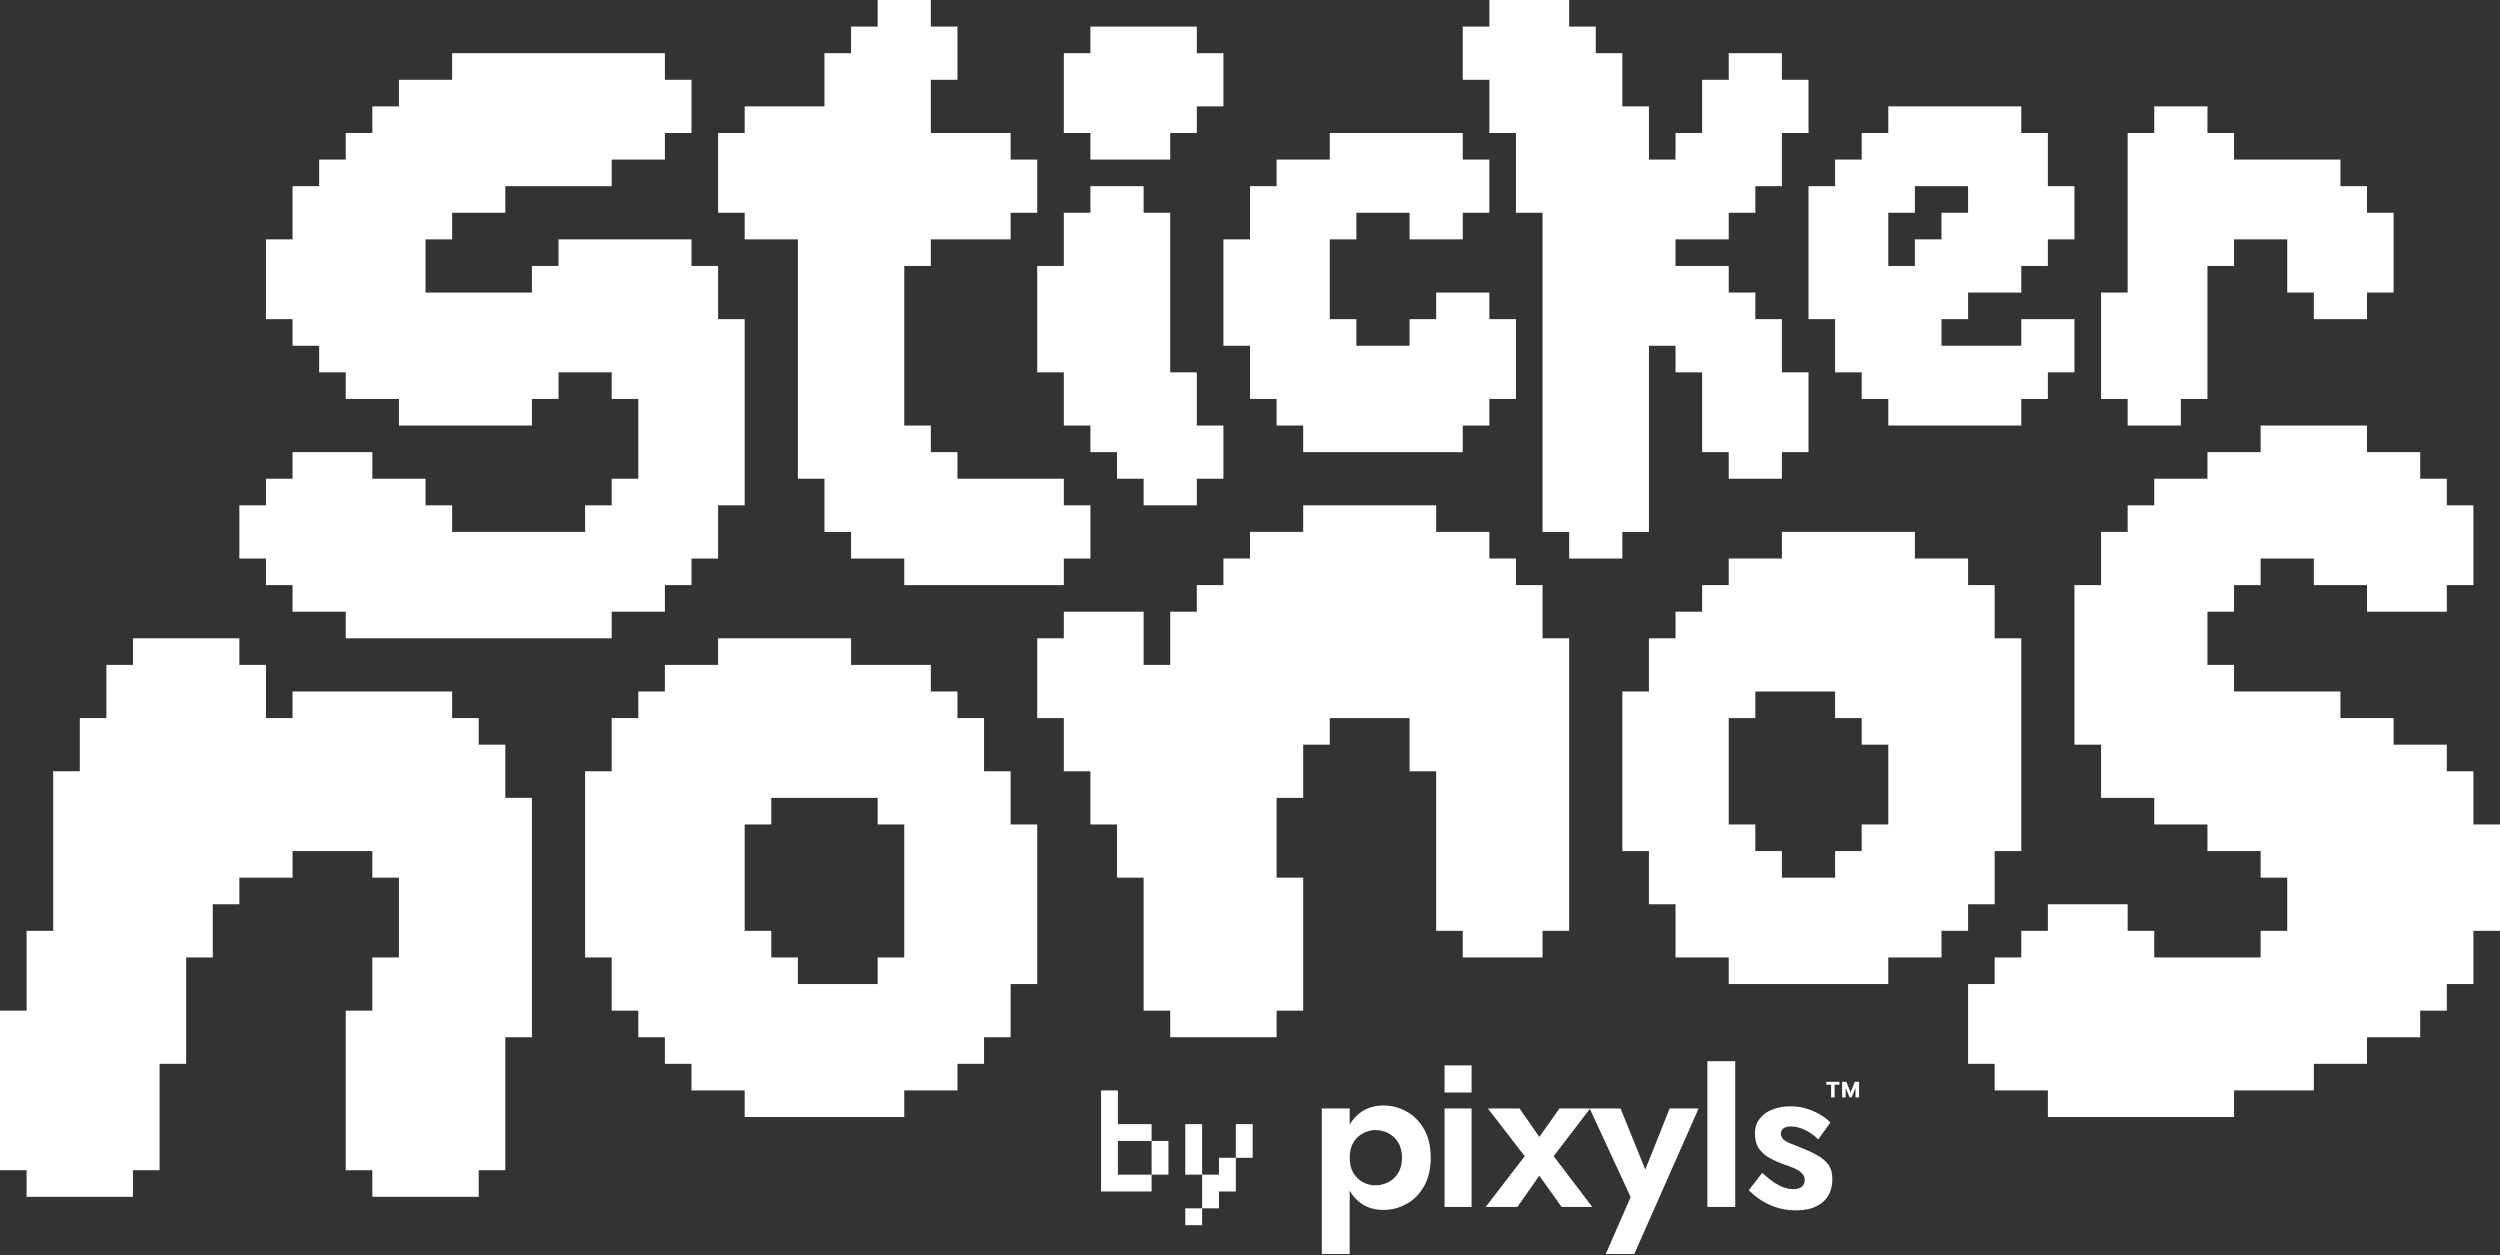
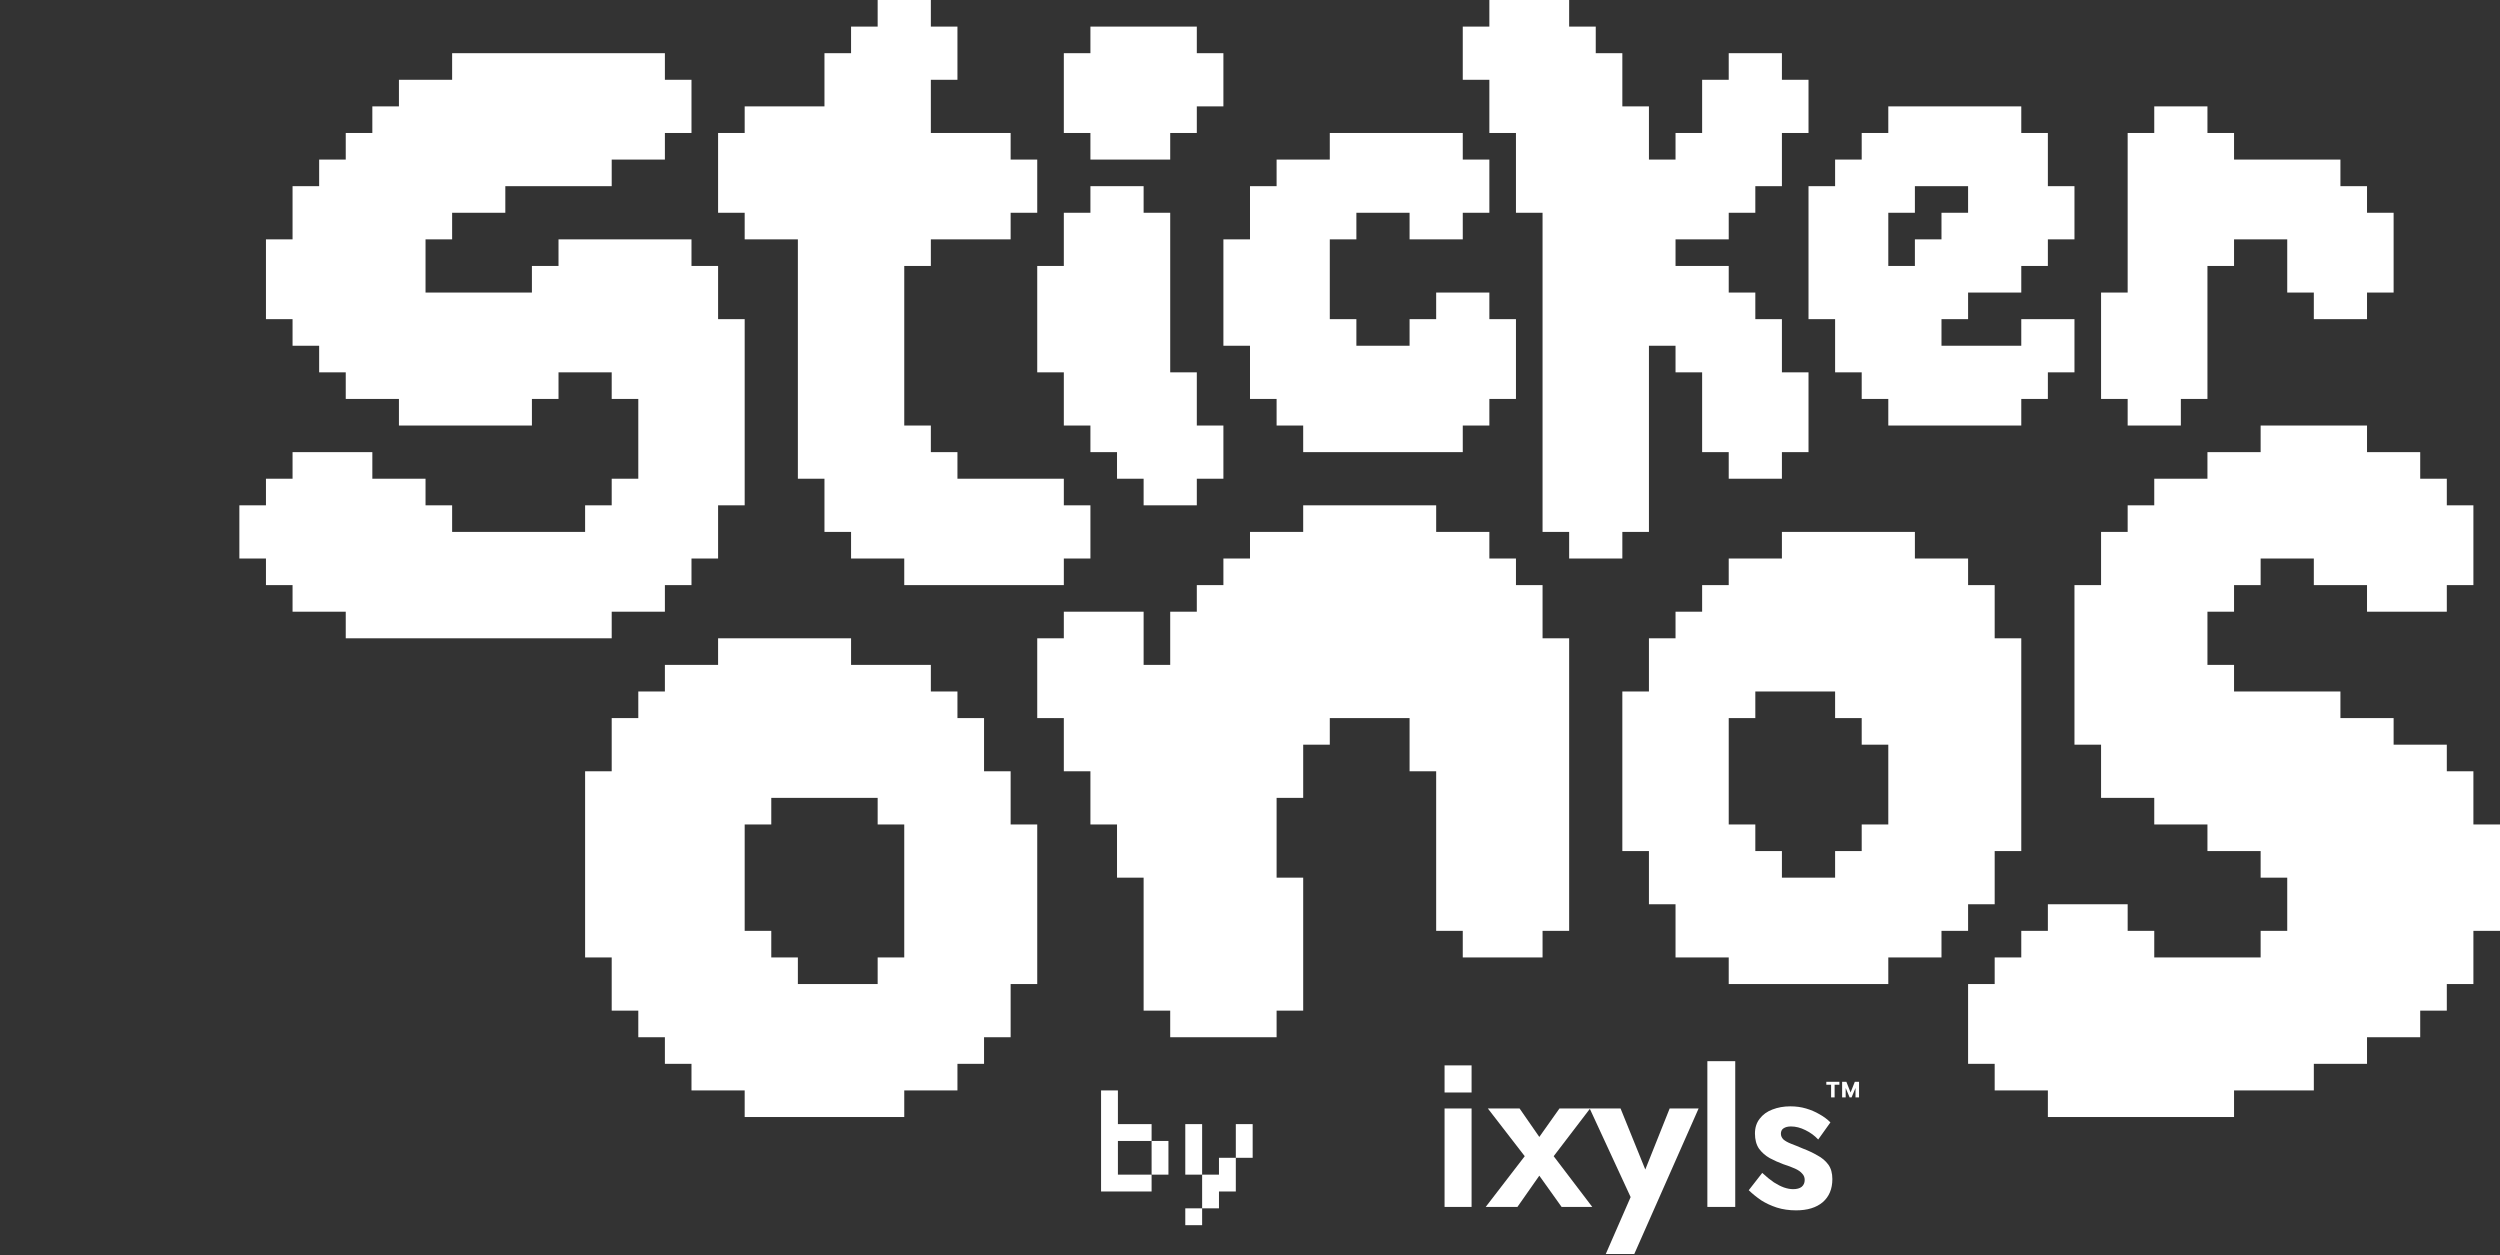
<svg xmlns="http://www.w3.org/2000/svg" fill="none" viewBox="0 0 940 472" height="472" width="940">
  <rect x="0" y="0" width="940" height="472" fill="#333333" stroke="none" />
  <g clip-path="url(#clip0_3674_2)">
    <path fill="white" d="M543.154 416.787V453.804H553.312V416.787H543.154Z" />
    <path fill="white" d="M586.359 416.787L578.78 427.49L571.363 416.787H559.432L573.298 434.732L558.625 453.804H570.557L578.78 442.055L587.165 453.804H598.693L584.182 434.732L597.887 416.787H586.359Z" />
    <path fill="white" d="M641.969 399V453.804H652.449V399H641.969Z" />
    <path fill="white" d="M662.604 441.009L657.525 447.527C658.922 448.869 660.481 450.129 662.201 451.31C663.974 452.436 665.936 453.348 668.086 454.046C670.29 454.743 672.708 455.092 675.342 455.092C679.588 455.092 682.92 454.072 685.339 452.034C687.757 449.942 688.966 447.045 688.966 443.343C688.966 441.09 688.456 439.266 687.435 437.871C686.413 436.476 685.043 435.322 683.323 434.41C681.657 433.445 679.83 432.586 677.841 431.835C676.229 431.138 674.777 430.548 673.487 430.065C672.251 429.582 671.284 429.046 670.585 428.456C669.94 427.812 669.618 427.087 669.618 426.283C669.618 425.371 669.94 424.7 670.585 424.271C671.284 423.788 672.224 423.547 673.407 423.547C675.18 423.547 676.981 424.003 678.808 424.915C680.689 425.827 682.302 427.007 683.646 428.456L688.241 422.018C687.058 420.838 685.688 419.818 684.129 418.96C682.571 418.048 680.878 417.324 679.05 416.787C677.223 416.251 675.261 415.982 673.165 415.982C670.693 415.982 668.435 416.385 666.393 417.189C664.404 417.941 662.819 419.094 661.636 420.65C660.454 422.152 659.863 424.003 659.863 426.202C659.863 428.509 660.373 430.414 661.395 431.916C662.469 433.364 663.813 434.545 665.426 435.457C667.038 436.315 668.704 437.066 670.424 437.71C672.251 438.3 673.756 438.863 674.939 439.4C676.121 439.936 677.008 440.553 677.599 441.251C678.244 441.894 678.567 442.699 678.567 443.665C678.567 444.738 678.19 445.596 677.438 446.24C676.685 446.83 675.61 447.125 674.213 447.125C673.138 447.125 671.983 446.91 670.746 446.481C669.564 446.052 668.301 445.408 666.957 444.55C665.614 443.638 664.162 442.458 662.604 441.009Z" />
    <path fill="white" d="M638.675 416.787H627.792L618.63 439.744L609.33 416.787H597.721L613.119 450.102L603.767 471.508H614.49L638.675 416.787Z" />
-     <path fill="white" d="M507.481 416.787H497V471.508H507.481V447.738C508.642 449.712 510.093 451.304 511.834 452.517C514.199 454.126 516.967 454.931 520.138 454.931C523.255 454.931 526.157 454.18 528.845 452.678C531.586 451.175 533.789 448.949 535.456 445.998C537.122 443.048 537.955 439.48 537.955 435.296C537.955 431.057 537.122 427.49 535.456 424.593C533.789 421.642 531.586 419.416 528.845 417.914C526.157 416.412 523.255 415.66 520.138 415.66C516.967 415.66 514.199 416.465 511.834 418.075C510.093 419.287 508.642 420.879 507.481 422.852V416.787ZM525.781 440.929C526.695 439.373 527.152 437.495 527.152 435.296C527.152 433.096 526.695 431.218 525.781 429.663C524.868 428.107 523.631 426.927 522.073 426.122C520.568 425.317 518.902 424.915 517.074 424.915C515.516 424.915 513.984 425.317 512.479 426.122C511.028 426.873 509.819 428.026 508.851 429.582C507.937 431.138 507.481 433.042 507.481 435.296C507.481 437.549 507.937 439.453 508.851 441.009C509.819 442.565 511.028 443.745 512.479 444.55C513.984 445.301 515.516 445.677 517.074 445.677C518.902 445.677 520.568 445.274 522.073 444.469C523.631 443.665 524.868 442.484 525.781 440.929Z" clip-rule="evenodd" fill-rule="evenodd" />
    <path fill="white" d="M543.154 400.583H553.312V410.777H543.154V400.583Z" />
    <path fill="white" d="M695.45 412.631L693.014 406.762H694.24L695.818 410.781L697.405 406.762H698.63L696.187 412.631H695.45ZM692.638 412.631V406.762H693.976V412.631H692.638ZM697.669 412.631V406.762H698.999V412.631H697.669ZM688.488 412.631V407.273H689.818V412.631H688.488ZM686.693 407.871V406.762H691.612V407.871H686.693Z" />
    <path fill="white" d="M410 60H420H430H440V50H450V40H460V30V20H450V10H440H430H420H410V20H400V30V40V50H410V60Z" />
    <path fill="white" d="M770 60V50H760V40H710V50H700V60H690V70H680V120H690V140H700V150H710V160H760V150H770V140H780V120H760V130H730V120H740V110H760V100H770V90H780V70H770V60ZM720 90V100H710V80H720V70H740V80H730V90H720Z" />
    <path fill="white" d="M890 80V70H880V60H870H860H850H840V50H830V40H820H810V50H800V60V70V80V90V100V110H790V120V130V140V150H800V160H810H820V150H830V140V130V120V110V100H840V90H850H860V100V110H870V120H880H890V110H900V100V90V80H890Z" />
    <path fill="white" d="M270 110V100H260V90H250H240H230H220H210V100H200V110H190H180H170H160V100V90H170V80H180H190V70H200H210H220H230V60H240H250V50H260V40V30H250V20H240H230H220H210H200H190H180H170V30H160H150V40H140V50H130V60H120V70H110V80V90H100V100V110V120H110V130H120V140H130V150H140H150V160H160H170H180H190H200V150H210V140H220H230V150H240V160V170V180H230V190H220V200H210H200H190H180H170V190H160V180H150H140V170H130H120H110V180H100V190H90V200V210H100V220H110V230H120H130V240H140H150H160H170H180H190H200H210H220H230V230H240H250V220H260V210H270V200V190H280V180V170V160V150V140V130V120H270V110Z" />
    <path fill="white" d="M560 110H550H540V120H530V130H520H510V120H500V110V100V90H510V80H520H530V90H540H550V80H560V70V60H550V50H540H530H520H510H500V60H490H480V70H470V80V90H460V100V110V120V130H470V140V150H480V160H490V170H500H510H520H530H540H550V160H560V150H570V140V130V120H560V110Z" />
    <path fill="white" d="M670 130V120H660V110H650V100H640H630V90H640H650V80H660V70H670V60V50H680V40V30H670V20H660H650V30H640V40V50H630V60H620V50V40H610V30V20H600V10H590V0H580H570H560V10H550V20V30H560V40V50H570V60V70V80H580V90V100V110V120V130V140V150V160V170V180V190V200H590V210H600H610V200H620V190V180V170V160V150V140V130H630V140H640V150V160V170H650V180H660H670V170H680V160V150V140H670V130Z" />
    <path fill="white" d="M450 150V140H440V130V120V110V100V90V80H430V70H420H410V80H400V90V100H390V110V120V130V140H400V150V160H410V170H420V180H430V190H440H450V180H460V170V160H450V150Z" />
    <path fill="white" d="M400 180H390H380H370H360V170H350V160H340V150V140V130V120V110V100H350V90H360H370H380V80H390V70V60H380V50H370H360H350V40V30H360V20V10H350V0H340H330V10H320V20H310V30V40H300H290H280V50H270V60V70V80H280V90H290H300V100V110V120V130V140V150V160V170V180H310V190V200H320V210H330H340V220H350H360H370H380H390H400V210H410V200V190H400V180Z" />
    <path fill="white" d="M580 230V220H570V210H560V200H550H540V190H530H520H510H500H490V200H480H470V210H460V220H450V230H440V240V250H430V240V230H420H410H400V240H390V250V260V270H400V280V290H410V300V310H420V320V330H430V340V350V360V370V380H440V390H450H460H470H480V380H490V370V360V350V340V330H480V320V310V300H490V290V280H500V270H510H520H530V280V290H540V300V310V320V330V340V350H550V360H560H570H580V350H590V340V330V320V310V300V290V280V270V260V250V240H580V230Z" />
-     <path fill="white" d="M190 290V280H180V270H170V260H160H150H140H130H120H110V270H100V260V250H90V240H80H70H60H50V250H40V260V270H30V280V290H20V300V310V320V330V340V350H10V360V370V380H0V390V400V410V420V430V440H10V450H20H30H40H50V440H60V430V420V410V400H70V390V380V370V360H80V350V340H90V330H100H110V320H120H130H140V330H150V340V350V360H140V370V380H130V390V400V410V420V430V440H140V450H150H160H170H180V440H190V430V420V410V400V390H200V380V370V360V350V340V330V320V310V300H190V290Z" />
    <path fill="white" d="M380 300V290H370V270H360V260H350V250H320V240H270V250H250V260H240V270H230V290H220V360H230V380H240V390H250V400H260V410H280V420H340V410H360V400H370V390H380V370H390V310H380V300ZM340 320V360H330V370H300V360H290V350H280V310H290V300H330V310H340V320Z" />
    <path fill="white" d="M930 310V300V290H920V280H910H900V270H890H880V260H870H860H850H840V250H830V240V230H840V220H850V210H860H870V220H880H890V230H900H910H920V220H930V210V200V190H920V180H910V170H900H890V160H880H870H860H850V170H840H830V180H820H810V190H800V200H790V210V220H780V230V240V250V260V270V280H790V290V300H800H810V310H820H830V320H840H850V330H860V340V350H850V360H840H830H820H810V350H800V340H790H780H770V350H760V360H750V370H740V380V390V400H750V410H760H770V420H780H790H800H810H820H830H840V410H850H860H870V400H880H890V390H900H910V380H920V370H930V360V350H940V340V330V320V310H930Z" />
    <path fill="white" d="M740 340H750V320H760V240H750V220H740V210H720V200H670V210H650V220H640V230H630V240H620V260H610V320H620V340H630V360H650V370H710V360H730V350H740V340ZM680 330H670V320H660V310H650V270H660V260H690V270H700V280H710V310H700V320H690V330H680Z" />
    <path fill="white" d="M464.668 422.667V429V435.333H471.001V429V422.667H464.668Z" />
    <path fill="white" d="M433 435.333V441.666H439.333V435.333V429H433V435.333Z" />
    <path fill="white" d="M452.001 429V422.667H445.668V429V435.333V441.667H452.001V435.333V429Z" />
    <path fill="white" d="M458.333 441.666H452V448V454.333H458.333V448H464.667V441.666V435.333H458.333V441.666Z" />
-     <path fill="white" d="M420.333 441.667V435.333V429H426.667H433V422.667H426.667H420.333V416.333V410H414V416.333V422.667V429V435.333V441.667V448H420.333H426.667H433V441.667H426.667H420.333Z" />
+     <path fill="white" d="M420.333 441.667V429H426.667H433V422.667H426.667H420.333V416.333V410H414V416.333V422.667V429V435.333V441.667V448H420.333H426.667H433V441.667H426.667H420.333Z" />
    <path fill="white" d="M452.001 454.333H445.668V460.666H452.001V454.333Z" />
  </g>
  <defs>
    <clipPath id="clip0_3674_2">
      <rect fill="white" height="472" width="940" />
    </clipPath>
  </defs>
</svg>